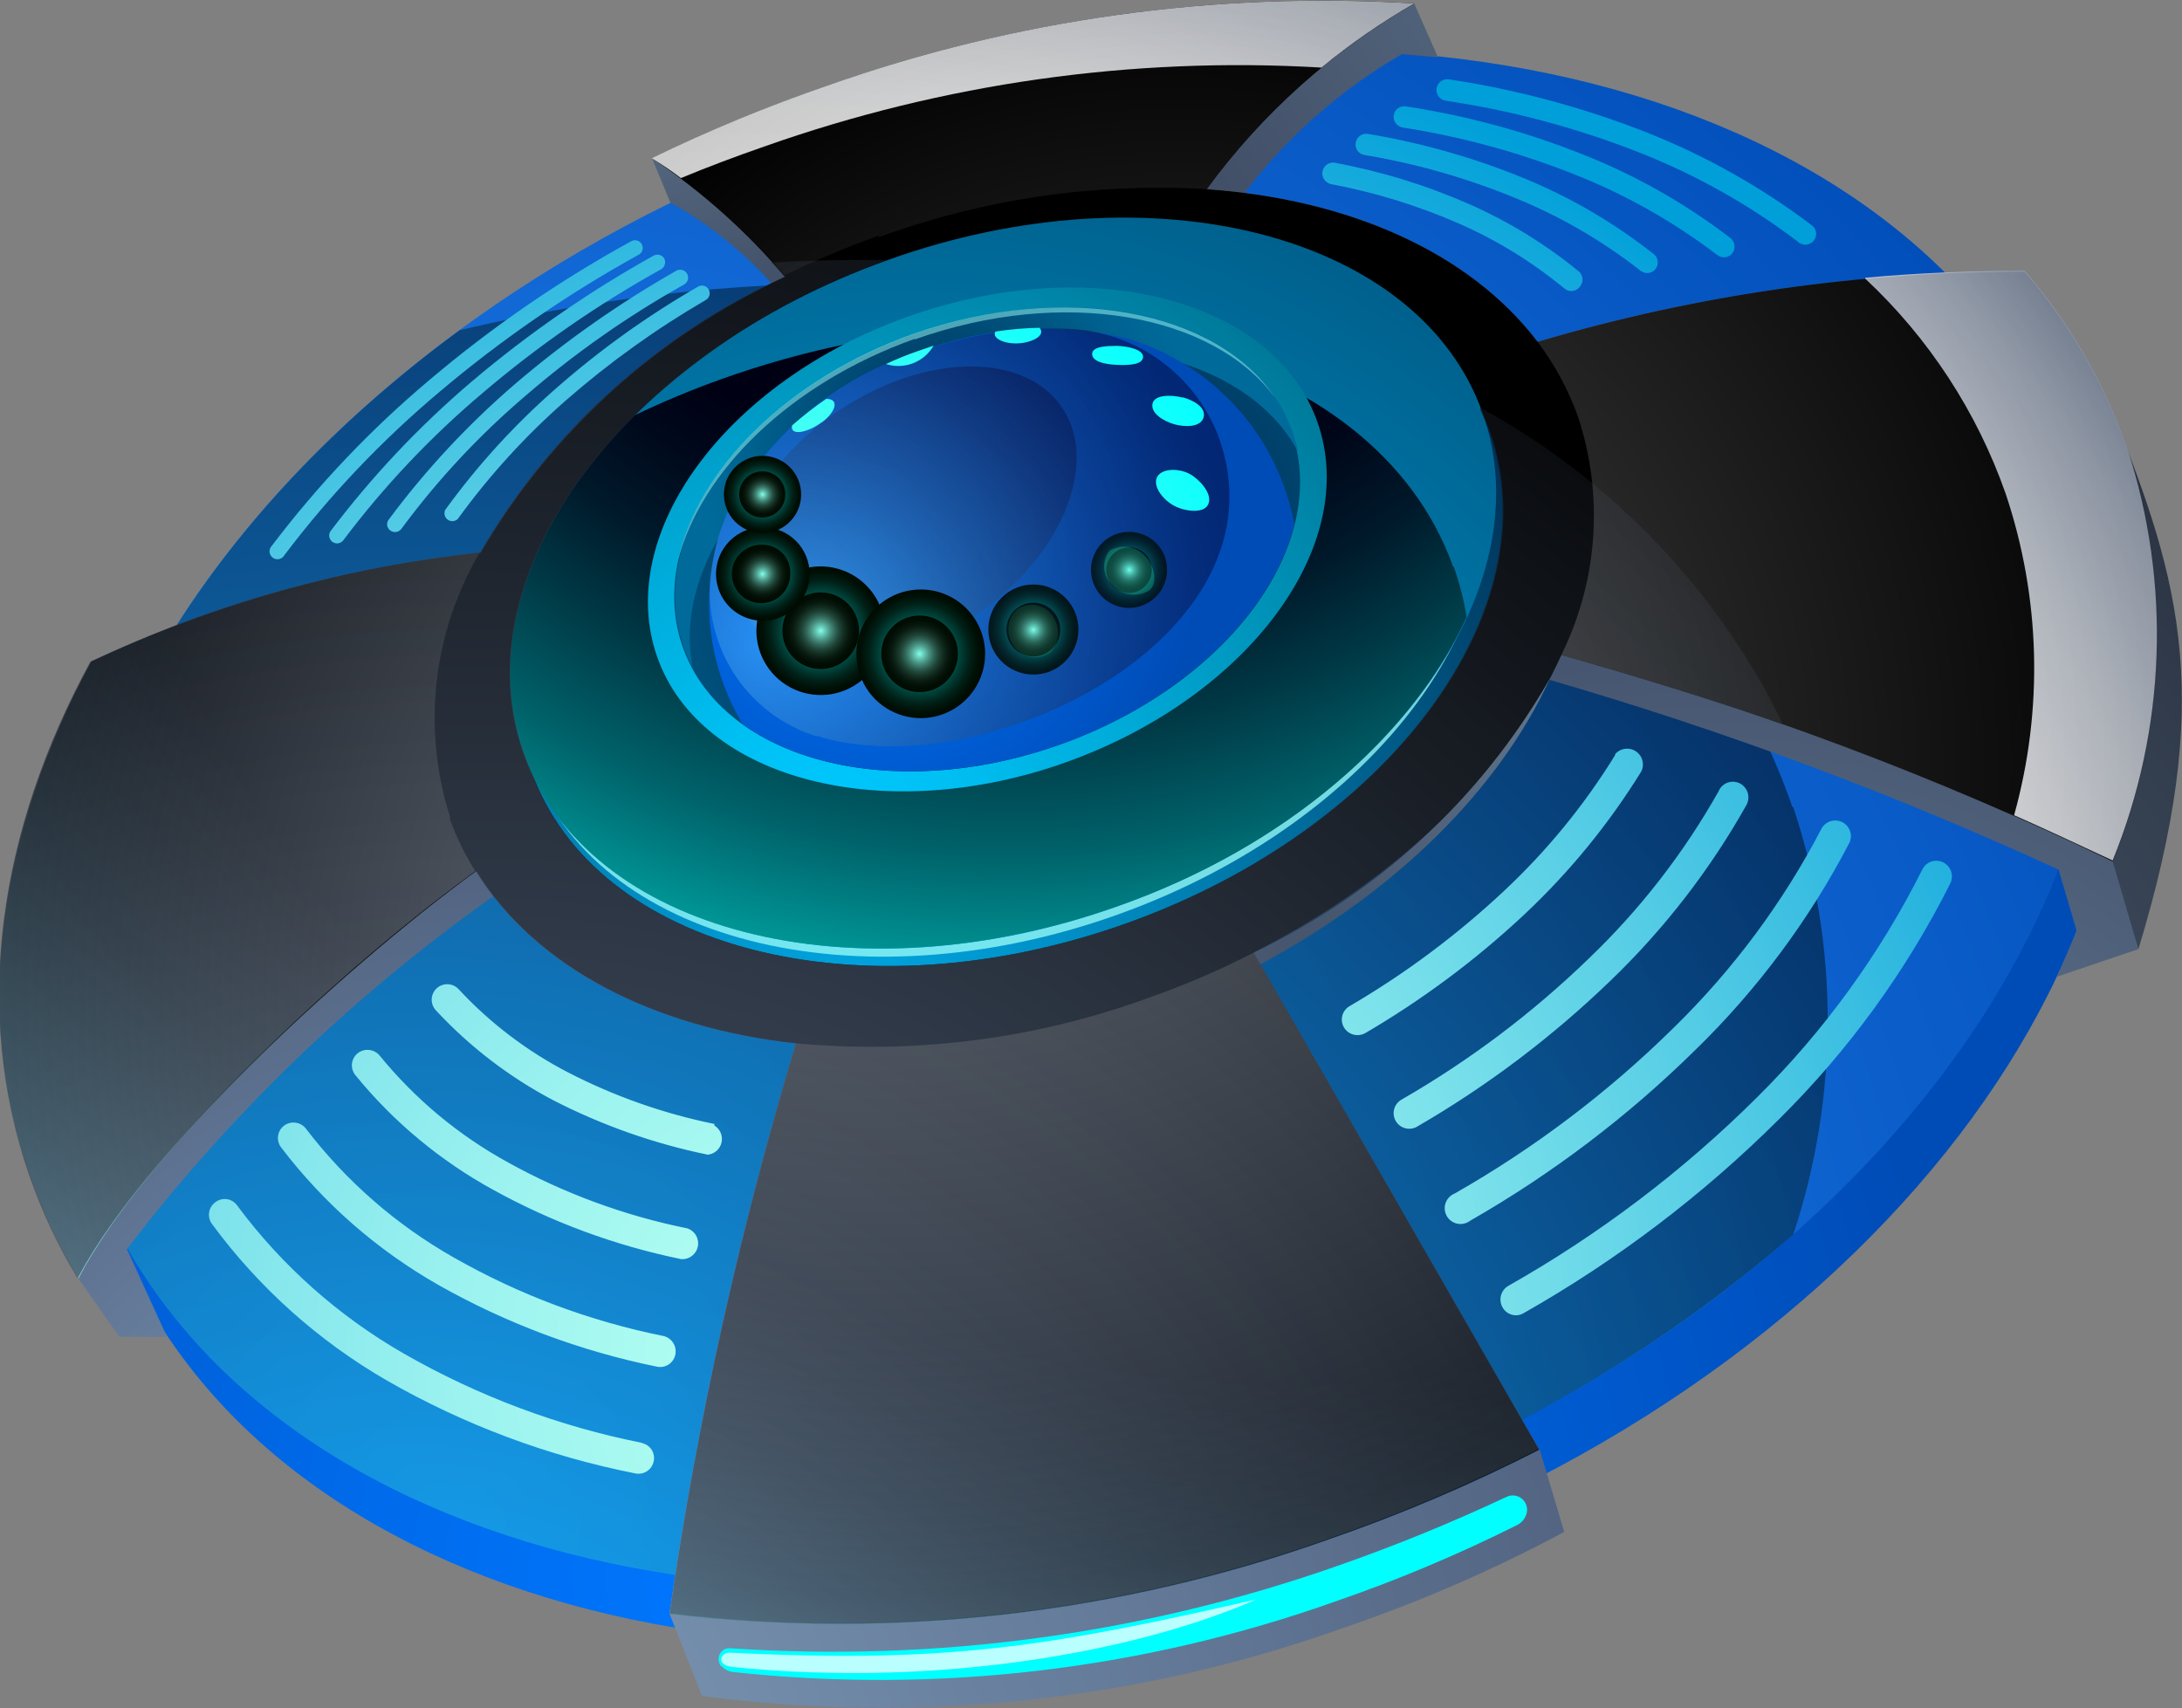
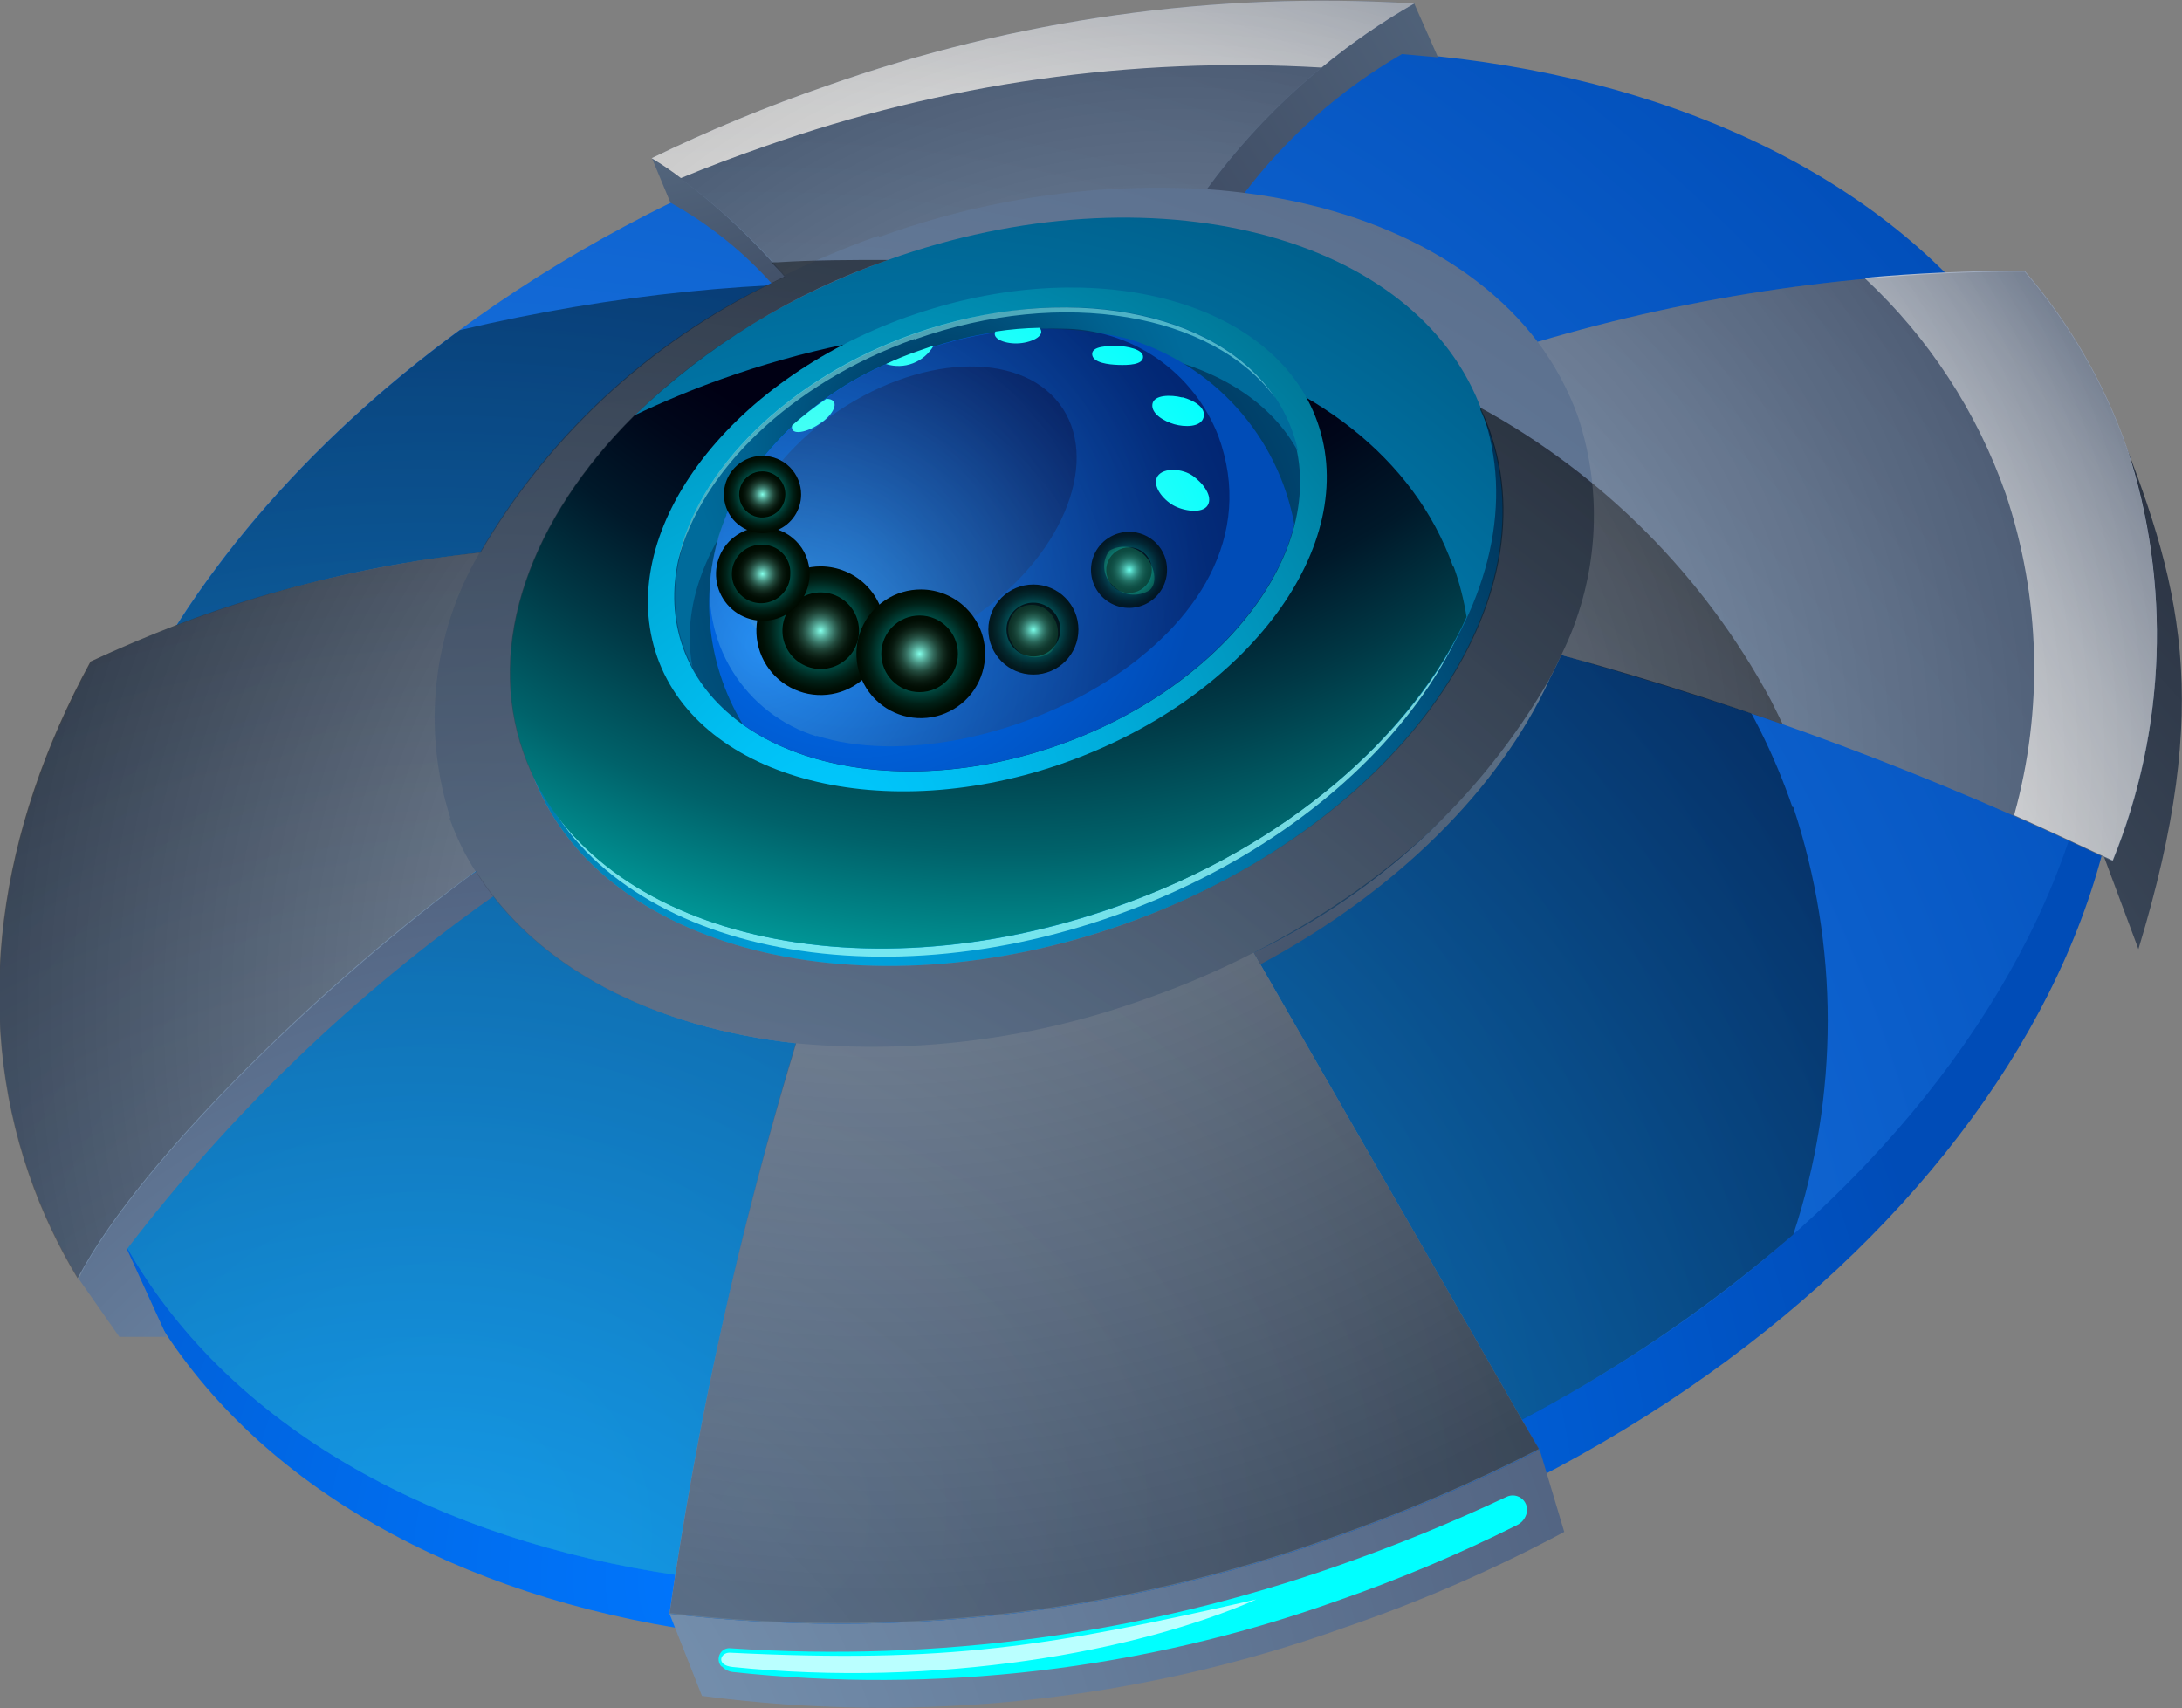
<svg xmlns="http://www.w3.org/2000/svg" width="456" height="357" viewBox="0 0 456 357" fill="none">
  <rect x="0" y="0" width="456" height="357" fill="#808080" stroke="none" />
  <g clip-path="url(#clip0_22_12415)">
    <path fill-rule="evenodd" clip-rule="evenodd" d="M446.892 198.361C462.663 146.479 455.939 121.913 441.513 86.225L439.741 179.172L446.892 198.361Z" fill="url(#paint0_radial_22_12415)" />
    <path fill-rule="evenodd" clip-rule="evenodd" d="M180.505 39.11C295.055 -0.55 410.217 31.716 437.662 111.097C465.108 190.478 394.507 286.969 279.957 326.568C165.407 366.166 50.184 333.962 22.739 254.581C-4.707 175.2 65.894 78.709 180.505 39.11Z" fill="url(#paint1_radial_22_12415)" />
    <path fill-rule="evenodd" clip-rule="evenodd" d="M176.226 27.377C290.776 -12.283 405.938 19.983 433.383 99.364C460.829 178.744 390.29 275.236 275.678 314.835C161.067 354.433 45.967 322.229 18.46 242.848C-9.047 163.467 61.615 66.976 176.226 27.377Z" fill="url(#paint2_radial_22_12415)" />
    <path style="mix-blend-mode:screen" opacity="0.5" fill-rule="evenodd" clip-rule="evenodd" d="M374.58 168.661C344.017 79.748 223.721 38.865 96.09 68.992C31.296 116.474 -1.712 184.305 18.46 242.848C45.967 322.29 161.128 354.495 275.678 314.835C312.093 302.52 345.751 283.215 374.764 258.003C384.364 228.996 384.364 197.669 374.764 168.661H374.58Z" fill="url(#paint3_radial_22_12415)" />
-     <path fill-rule="evenodd" clip-rule="evenodd" d="M441.513 180.028C411.622 155.034 347.318 138.351 326.291 136.885L323.173 141.896C359.796 152.484 395.574 165.803 430.205 181.739L433.995 194.572L429.899 204.105L446.892 198.361L441.513 180.028Z" fill="url(#paint4_radial_22_12415)" />
    <path fill-rule="evenodd" clip-rule="evenodd" d="M136.25 33.06L140.101 42.349C148.417 46.974 155.864 53.012 162.106 60.193L164.857 58.726C159.478 47.054 142.851 33.06 136.25 33.06Z" fill="url(#paint5_radial_22_12415)" />
    <path fill-rule="evenodd" clip-rule="evenodd" d="M16.382 267.169L24.939 279.391H34.903L26.529 261.059C48.169 232.731 73.995 207.86 103.12 187.3L101.164 181.189C63.571 203.738 27.812 237.959 16.382 267.536V267.169Z" fill="url(#paint6_radial_22_12415)" />
    <path fill-rule="evenodd" clip-rule="evenodd" d="M300.434 11.794L295.544 0.733C276.549 8.213 260.912 22.326 251.534 40.454H259.969C268.926 28.643 280.147 18.733 292.977 11.305L300.434 11.977V11.794Z" fill="url(#paint7_radial_22_12415)" />
    <path fill-rule="evenodd" clip-rule="evenodd" d="M252.145 39.538C282.035 41.615 307.158 52.798 321.339 71.437C354.376 61.652 388.658 56.712 423.114 56.77C432.554 67.709 439.834 80.337 444.569 93.986C453.761 122.125 452.678 152.611 441.513 180.028C404.494 162.183 365.928 147.742 326.291 136.885C315.532 160.84 292.61 183.511 261.986 199.094L321.645 302.979C307.525 310.195 292.922 316.423 277.94 321.618C233.751 337.389 186.516 342.742 139.917 337.262C145.759 296.917 154.606 257.065 166.385 218.038C136.617 214.799 111.983 202.21 99.513 182.044C69.867 203.738 29.768 241.626 16.382 267.169C12.243 260.338 8.842 253.086 6.235 245.537C-5.99 211.071 0.122 173.489 19.071 138.29C44.717 126.176 72.222 118.47 100.43 115.496C115.222 90.214 137.438 70.095 164.062 57.87C155.988 48.35 146.628 39.999 136.25 33.06C148.156 27.269 160.404 22.207 172.925 17.905C212.251 4.007 253.974 -1.833 295.605 0.733C278.574 10.478 263.786 23.7 252.206 39.538H252.145Z" fill="url(#paint8_radial_22_12415)" />
    <path fill-rule="evenodd" clip-rule="evenodd" d="M139.917 337.262L146.702 354.433C192.033 360.413 238.136 355.49 281.18 340.073C296.932 334.675 312.223 328.012 326.902 320.151L321.767 302.979C307.648 310.195 293.044 316.423 278.062 321.618C233.874 337.389 186.638 342.742 140.04 337.262H139.917Z" fill="url(#paint9_radial_22_12415)" />
-     <path style="mix-blend-mode:screen" fill-rule="evenodd" clip-rule="evenodd" d="M252.145 39.538C282.035 41.615 307.158 52.798 321.339 71.437C354.376 61.652 388.658 56.712 423.114 56.77C432.554 67.709 439.834 80.337 444.569 93.986C453.761 122.125 452.678 152.611 441.513 180.028C404.494 162.183 365.928 147.742 326.291 136.885C315.532 160.84 292.61 183.511 261.986 199.094L321.645 302.979C307.525 310.195 292.922 316.423 277.94 321.618C233.751 337.389 186.516 342.742 139.917 337.262C145.759 296.917 154.606 257.065 166.385 218.038C136.617 214.799 111.983 202.21 99.513 182.044C69.867 203.738 29.768 241.626 16.382 267.169C12.243 260.338 8.842 253.086 6.235 245.537C-5.99 211.071 0.122 173.489 19.071 138.29C44.717 126.176 72.222 118.47 100.43 115.496C115.222 90.214 137.438 70.095 164.062 57.87C155.988 48.35 146.628 39.999 136.25 33.06C148.156 27.269 160.404 22.207 172.925 17.905C212.251 4.007 253.974 -1.833 295.605 0.733C278.574 10.478 263.786 23.7 252.206 39.538H252.145Z" fill="url(#paint10_radial_22_12415)" />
    <path fill-rule="evenodd" clip-rule="evenodd" d="M150.859 348.261C151.435 348.893 152.213 349.304 153.059 349.422C195.692 354.069 238.823 349.013 279.224 334.634C292.152 330.176 304.771 324.868 316.999 318.746C317.456 318.528 317.864 318.221 318.2 317.843C318.536 317.465 318.793 317.024 318.955 316.546C319.158 315.988 319.19 315.383 319.047 314.807C318.905 314.231 318.595 313.711 318.156 313.311C317.717 312.912 317.17 312.652 316.583 312.564C315.996 312.476 315.396 312.565 314.86 312.818C303.458 318.18 291.788 322.953 279.896 327.118C239.117 341.492 195.833 347.397 152.693 344.473C152.235 344.414 151.771 344.5 151.365 344.719C150.959 344.938 150.632 345.28 150.431 345.695C150.222 346.105 150.139 346.567 150.194 347.024C150.248 347.481 150.437 347.912 150.737 348.261H150.859Z" fill="#00FFFF" />
    <path fill-rule="evenodd" clip-rule="evenodd" d="M187.107 57.993C242.12 38.316 297.989 52.554 311.315 89.892C324.64 127.229 290.532 173.367 235.213 193.044C179.894 212.721 124.33 198.483 111.066 161.206C97.802 123.93 131.788 77.731 187.107 57.993Z" fill="url(#paint11_radial_22_12415)" />
    <g style="mix-blend-mode:screen" opacity="0.75">
      <path fill-rule="evenodd" clip-rule="evenodd" d="M186.068 58.115C240.592 38.682 295.361 52.737 308.32 89.525C321.278 126.313 287.903 171.778 233.379 191.211C178.855 210.643 124.086 196.527 111.127 159.801C98.168 123.074 131.604 77.548 186.129 58.115H186.068Z" fill="#9CFFF8" />
    </g>
    <path fill-rule="evenodd" clip-rule="evenodd" d="M185.578 54.326C240.592 34.649 296.461 48.887 309.787 86.164C323.112 123.441 289.004 169.639 233.685 189.378C178.366 209.116 122.802 194.816 109.538 157.479C96.273 120.141 130.259 74.003 185.578 54.326Z" fill="url(#paint12_radial_22_12415)" />
    <path style="mix-blend-mode:screen" fill-rule="evenodd" clip-rule="evenodd" d="M303.674 118.43C287.292 72.537 218.892 54.937 150.859 79.198C144.618 81.425 138.497 83.974 132.521 86.836C110.944 108.286 101.225 134.562 109.416 157.478C122.68 194.816 178.305 209.055 233.562 189.377C268.649 177.156 295.177 153.69 306.486 128.94C305.921 125.36 305.021 121.841 303.796 118.43H303.674Z" fill="url(#paint13_radial_22_12415)" />
    <path fill-rule="evenodd" clip-rule="evenodd" d="M189.735 66.181C227.878 52.615 266.204 62.454 275.312 88.181C284.419 113.908 260.886 145.623 222.926 159.251C184.967 172.878 146.397 163.039 137.35 137.312C128.303 111.585 151.654 79.686 189.857 66.12L189.735 66.181Z" fill="url(#paint14_radial_22_12415)" />
    <path fill-rule="evenodd" clip-rule="evenodd" d="M191.019 69.848C226.166 57.626 261.436 66.365 269.871 90.075C278.307 113.785 256.668 143.057 221.582 155.584C186.495 168.111 151.165 159.006 142.729 135.357C134.294 111.708 155.932 82.314 191.019 69.848Z" fill="url(#paint15_radial_22_12415)" />
    <path fill-rule="evenodd" clip-rule="evenodd" d="M144.746 139.512C140.223 116.719 161.312 90.136 194.258 78.403C227.205 66.67 260.336 73.942 271.277 94.414C270.992 92.936 270.583 91.485 270.055 90.075C261.619 66.365 226.35 57.321 191.202 69.848C156.055 82.375 134.477 111.647 142.913 135.357C143.435 136.78 144.048 138.167 144.746 139.512Z" fill="url(#paint16_radial_22_12415)" />
    <g style="mix-blend-mode:screen" opacity="0.5">
      <path fill-rule="evenodd" clip-rule="evenodd" d="M191.141 70.948C222.254 59.887 253.551 65.57 266.509 83.17C254.284 64.837 222.56 58.726 191.019 69.726C164.49 79.136 145.663 98.203 141.69 117.208C146.397 98.569 165.101 80.114 191.141 70.826V70.948Z" fill="#9CFFF8" />
    </g>
    <path fill-rule="evenodd" clip-rule="evenodd" d="M151.837 107.613C148.947 114.677 147.752 122.319 148.346 129.927C148.94 137.536 151.308 144.899 155.26 151.429C170.603 162.367 196.153 164.628 221.582 155.584C247.01 146.54 265.959 128.024 270.483 109.569C268.811 100.512 264.666 92.093 258.506 85.245C252.346 78.396 244.411 73.385 235.58 70.764C221.126 67.288 205.959 68.246 192.058 73.514C183.393 76.209 175.357 80.616 168.427 86.473C161.497 92.331 155.814 99.519 151.715 107.613H151.837Z" fill="url(#paint17_radial_22_12415)" />
    <path fill-rule="evenodd" clip-rule="evenodd" d="M323.723 142.079C309.401 166.901 287.87 186.785 261.986 199.094L263.392 201.538C291.877 186.261 313.271 164.873 323.785 142.079H323.723Z" fill="url(#paint18_radial_22_12415)" />
    <path style="mix-blend-mode:screen" opacity="0.5" fill-rule="evenodd" clip-rule="evenodd" d="M170.603 153.751C205.261 164.812 270.055 133.096 254.59 91.053C252.024 84.479 247.539 78.83 241.717 74.841C235.895 70.852 229.007 68.707 221.949 68.687C211.81 68.398 201.708 70.036 192.18 73.514C183.515 76.209 175.479 80.616 168.549 86.473C161.619 92.331 155.936 99.519 151.837 107.613C151.186 109.11 150.615 110.64 150.126 112.197C149.557 114.205 149.107 116.246 148.781 118.307C147.5 125.872 149.006 133.643 153.018 140.183C157.031 146.722 163.278 151.586 170.603 153.873V153.751Z" fill="url(#paint19_radial_22_12415)" />
    <path style="mix-blend-mode:screen" opacity="0.5" fill-rule="evenodd" clip-rule="evenodd" d="M175.309 85.797C193.647 73.576 214.43 73.576 222.132 85.431C229.834 97.286 221.521 116.841 203.366 129.002C185.212 141.162 164.246 141.223 156.483 129.429C148.72 117.635 157.155 97.958 175.309 85.797Z" fill="url(#paint20_radial_22_12415)" />
    <path fill-rule="evenodd" clip-rule="evenodd" d="M233.501 72.292C231.668 72.292 228.122 72.292 228.245 74.064C228.367 75.837 231.729 76.203 233.746 76.264C235.763 76.325 238.819 76.264 238.88 74.614C238.942 72.964 235.457 72.353 233.501 72.292ZM246.949 83.047C244.81 82.498 241.142 82.436 240.836 84.453C240.531 86.469 243.282 88.058 245.421 88.669C247.56 89.281 250.983 89.342 251.534 87.203C252.084 85.064 249.272 83.597 247.194 83.047H246.949ZM241.937 99.486C240.653 101.502 243.037 104.375 245.176 105.597C247.316 106.819 251.289 107.43 252.389 105.597C253.49 103.763 251.534 101.075 249.333 99.486C247.132 97.897 243.22 97.653 241.937 99.486ZM231.851 115.069C231.047 116.119 230.658 117.43 230.76 118.749C230.861 120.068 231.446 121.303 232.401 122.218C233.367 123.313 234.694 124.026 236.14 124.228C237.586 124.43 239.057 124.107 240.286 123.318C241.998 121.791 241.264 118.185 239.308 116.169C238.367 115.178 237.121 114.532 235.769 114.333C234.418 114.133 233.038 114.392 231.851 115.069ZM212.657 127.29C211.652 128.154 210.984 129.345 210.771 130.653C210.559 131.962 210.816 133.303 211.496 134.44C211.86 135.146 212.375 135.763 213.003 136.249C213.631 136.735 214.359 137.077 215.133 137.252C215.908 137.426 216.712 137.429 217.488 137.26C218.264 137.091 218.994 136.755 219.626 136.274C220.523 135.229 221.041 133.913 221.097 132.538C221.152 131.163 220.742 129.809 219.931 128.696C219.15 127.549 217.947 126.758 216.584 126.495C215.221 126.231 213.81 126.517 212.657 127.29ZM193.158 130.896C191.725 130.927 190.359 131.51 189.346 132.523C188.332 133.537 187.749 134.902 187.718 136.335C187.489 137.658 187.764 139.018 188.488 140.149C189.212 141.28 190.333 142.099 191.63 142.446C194.075 142.446 196.337 140.062 196.642 136.946C196.948 133.829 195.481 130.835 193.158 130.835V130.896ZM168.28 129.979C167.057 132.424 166.935 136.09 169.197 137.373C171.458 138.657 174.698 135.296 175.309 132.913C176.226 129.246 175.309 127.229 173.476 126.802C171.642 126.374 169.625 127.413 168.28 130.04V129.979ZM163.512 115.496C162.106 114.091 159.111 115.496 157.4 117.269C155.688 119.041 153.854 122.952 155.627 124.602C157.399 126.252 160.517 123.807 162.045 121.913C163.573 120.018 164.857 116.902 163.329 115.496H163.512ZM157.4 101.625C155.688 103.213 153.976 106.269 154.954 107.369C155.932 108.469 159.172 106.636 160.7 105.23C162.228 103.825 164.368 100.769 163.268 99.486C162.167 98.203 159.111 99.975 157.155 101.625H157.4ZM171.703 88.303C174.698 86.103 175.493 83.353 172.681 83.353C170.186 85.059 167.797 86.916 165.529 88.914C165.04 91.236 168.891 90.38 171.642 88.303H171.703ZM185.151 76.081C187.001 76.676 189 76.618 190.813 75.917C192.626 75.216 194.145 73.915 195.114 72.231L191.936 73.331C189.625 74.121 187.359 75.039 185.151 76.081ZM208.012 69.298C207.217 70.826 210.212 71.987 213.085 71.742C215.958 71.498 218.587 70.031 217.242 68.503C214.151 68.561 211.067 68.826 208.012 69.298Z" fill="url(#paint21_radial_22_12415)" />
    <path style="mix-blend-mode:screen" opacity="0.65" fill-rule="evenodd" clip-rule="evenodd" d="M235.213 193.044C180.199 212.599 124.88 198.605 111.249 161.756C110.638 160.351 110.027 158.945 109.538 157.478C101.347 134.562 111.066 108.286 132.643 86.836C147.716 72.283 165.78 61.189 185.578 54.326C177.999 54.326 170.358 54.326 162.534 54.815H161.189C162.167 55.793 163.084 56.77 163.94 57.809L161.067 59.215C135.652 71.468 114.49 91.049 100.308 115.435C84.471 117.206 68.823 120.376 53.546 124.907C47.862 126.618 42.299 128.513 36.798 130.651C31.296 132.79 24.939 135.479 18.949 138.229C-0.245 173.428 -5.807 211.01 6.113 245.476C8.72 253.025 12.121 260.277 16.259 267.108C18.324 263.259 20.631 259.544 23.167 255.986L23.595 255.375C41.016 230.932 74.024 200.377 99.391 182.044C100.425 183.785 101.569 185.458 102.814 187.055C116.078 204.288 139.001 215.043 166.263 218.038C155.31 254.378 146.916 291.439 141.14 328.951C140.712 331.64 140.345 334.39 139.917 337.078C186.516 342.559 233.751 337.205 277.94 321.434C292.922 316.24 307.525 310.012 321.645 302.796L318.039 296.685L263.392 201.538L261.986 199.094C287.87 186.785 309.401 166.901 323.723 142.079C324.64 140.368 325.496 138.596 326.291 136.885C343.284 141.773 358.198 146.357 372.563 151.368C371.707 149.656 370.912 147.945 370.057 146.295C356.169 120.48 335.083 99.251 309.359 85.186V85.675C310.031 87.081 310.581 88.486 311.131 89.953C324.396 127.229 290.349 173.428 235.029 193.105L235.213 193.044Z" fill="url(#paint22_radial_22_12415)" />
    <path style="mix-blend-mode:multiply" fill-rule="evenodd" clip-rule="evenodd" d="M276.167 14.116C282.234 9.113 288.717 4.636 295.544 0.733C253.913 -1.833 212.19 4.007 172.864 17.905C160.343 22.207 148.095 27.269 136.189 33.06C138.296 34.34 140.336 35.727 142.301 37.215C148.047 34.832 153.915 32.632 159.906 30.555C197.139 17.405 236.623 11.816 276.045 14.116H276.167ZM389.801 58.237C403.064 70.621 413.131 86.032 419.141 103.152C426.443 124.878 427.061 148.293 420.914 170.373C427.515 173.306 434.3 176.483 441.513 179.844C452.678 152.428 453.761 121.942 444.569 93.803C439.834 80.154 432.554 67.526 423.114 56.587C411.439 56.587 400.375 57.076 389.801 58.054V58.237Z" fill="url(#paint23_radial_22_12415)" />
    <path fill-rule="evenodd" clip-rule="evenodd" d="M152.448 345.389C150.553 345.389 149.514 348.017 153.121 348.384C195.909 352.783 237.658 345.206 262.536 334.267C219.198 344.167 198.048 347.65 152.509 345.389H152.448Z" fill="#BAFFFF" />
    <path style="mix-blend-mode:screen" fill-rule="evenodd" clip-rule="evenodd" d="M184.967 131.813C184.967 134.472 184.179 137.071 182.701 139.282C181.223 141.493 179.123 143.216 176.666 144.233C174.209 145.251 171.505 145.517 168.896 144.998C166.287 144.48 163.891 143.199 162.011 141.319C160.13 139.439 158.849 137.043 158.33 134.435C157.811 131.828 158.078 129.124 159.095 126.668C160.113 124.211 161.837 122.112 164.048 120.634C166.26 119.157 168.86 118.369 171.52 118.369C175.081 118.385 178.492 119.806 181.011 122.324C183.529 124.842 184.951 128.252 184.967 131.813Z" fill="url(#paint24_radial_22_12415)" />
    <path style="mix-blend-mode:screen" fill-rule="evenodd" clip-rule="evenodd" d="M179.527 131.813C179.527 133.396 179.057 134.944 178.178 136.26C177.298 137.577 176.047 138.603 174.584 139.209C173.121 139.814 171.511 139.973 169.957 139.664C168.404 139.355 166.977 138.593 165.857 137.473C164.737 136.354 163.975 134.927 163.666 133.374C163.357 131.822 163.516 130.212 164.122 128.749C164.728 127.286 165.754 126.036 167.071 125.156C168.388 124.277 169.936 123.807 171.52 123.807C173.643 123.807 175.68 124.651 177.182 126.152C178.683 127.653 179.527 129.689 179.527 131.813Z" fill="url(#paint25_radial_22_12415)" />
    <path style="mix-blend-mode:screen" fill-rule="evenodd" clip-rule="evenodd" d="M205.872 136.64C205.872 139.302 205.082 141.904 203.602 144.116C202.121 146.328 200.017 148.051 197.557 149.067C195.096 150.082 192.389 150.345 189.779 149.821C187.168 149.298 184.772 148.011 182.894 146.125C181.016 144.239 179.74 141.837 179.228 139.225C178.716 136.614 178.991 133.908 180.018 131.453C181.045 128.998 182.779 126.902 184.998 125.432C187.218 123.962 189.824 123.184 192.486 123.196C196.042 123.212 199.447 124.636 201.955 127.155C204.464 129.675 205.872 133.085 205.872 136.64Z" fill="url(#paint26_radial_22_12415)" />
    <path style="mix-blend-mode:screen" d="M192.18 144.646C196.603 144.646 200.188 141.061 200.188 136.64C200.188 132.219 196.603 128.635 192.18 128.635C187.758 128.635 184.173 132.219 184.173 136.64C184.173 141.061 187.758 144.646 192.18 144.646Z" fill="url(#paint27_radial_22_12415)" />
    <path style="mix-blend-mode:screen" fill-rule="evenodd" clip-rule="evenodd" d="M169.197 119.957C169.197 121.894 168.622 123.787 167.544 125.396C166.467 127.005 164.936 128.258 163.145 128.996C161.354 129.735 159.385 129.925 157.486 129.542C155.587 129.16 153.845 128.223 152.479 126.849C151.114 125.476 150.187 123.728 149.817 121.827C149.447 119.926 149.649 117.959 150.399 116.173C151.148 114.388 152.411 112.865 154.028 111.798C155.644 110.731 157.541 110.168 159.478 110.18C162.061 110.196 164.533 111.233 166.354 113.065C168.175 114.897 169.197 117.375 169.197 119.957Z" fill="url(#paint28_radial_22_12415)" />
    <path style="mix-blend-mode:screen" fill-rule="evenodd" clip-rule="evenodd" d="M165.162 119.957C165.162 121.166 164.804 122.348 164.132 123.352C163.461 124.357 162.506 125.141 161.389 125.603C160.272 126.066 159.043 126.187 157.857 125.951C156.672 125.715 155.582 125.133 154.728 124.279C153.873 123.424 153.291 122.335 153.055 121.15C152.819 119.964 152.94 118.735 153.403 117.619C153.865 116.502 154.649 115.548 155.654 114.876C156.659 114.205 157.841 113.847 159.05 113.847C159.864 113.802 160.679 113.93 161.44 114.222C162.202 114.513 162.894 114.962 163.47 115.538C164.047 116.115 164.496 116.806 164.787 117.568C165.079 118.329 165.207 119.143 165.162 119.957Z" fill="url(#paint29_radial_22_12415)" />
    <g opacity="0.85">
      <path style="mix-blend-mode:screen" d="M215.958 140.979C221.157 140.979 225.372 136.766 225.372 131.568C225.372 126.371 221.157 122.157 215.958 122.157C210.759 122.157 206.545 126.371 206.545 131.568C206.545 136.766 210.759 140.979 215.958 140.979Z" fill="url(#paint30_radial_22_12415)" />
      <path style="mix-blend-mode:screen" fill-rule="evenodd" clip-rule="evenodd" d="M221.582 131.629C221.57 132.739 221.23 133.819 220.604 134.736C219.979 135.652 219.097 136.364 218.068 136.78C217.04 137.196 215.911 137.298 214.824 137.075C213.737 136.851 212.741 136.311 211.961 135.522C211.18 134.733 210.651 133.732 210.439 132.643C210.227 131.554 210.341 130.427 210.769 129.403C211.196 128.379 211.917 127.505 212.84 126.89C213.764 126.275 214.849 125.946 215.958 125.946C216.702 125.946 217.438 126.094 218.124 126.38C218.811 126.666 219.433 127.086 219.956 127.614C220.479 128.143 220.892 128.77 221.171 129.459C221.45 130.148 221.59 130.886 221.582 131.629Z" fill="url(#paint31_radial_22_12415)" />
    </g>
    <g opacity="0.75">
      <path style="mix-blend-mode:screen" fill-rule="evenodd" clip-rule="evenodd" d="M243.893 119.102C243.893 120.676 243.425 122.214 242.549 123.522C241.673 124.829 240.429 125.848 238.973 126.447C237.517 127.046 235.917 127.2 234.374 126.889C232.83 126.577 231.415 125.814 230.306 124.697C229.197 123.58 228.445 122.159 228.145 120.614C227.846 119.069 228.012 117.47 228.623 116.019C229.233 114.569 230.261 113.332 231.576 112.467C232.891 111.601 234.433 111.146 236.007 111.158C237.048 111.158 238.079 111.364 239.039 111.764C240 112.163 240.872 112.75 241.605 113.488C242.338 114.227 242.918 115.103 243.31 116.066C243.703 117.03 243.901 118.062 243.893 119.102Z" fill="url(#paint32_radial_22_12415)" />
      <path style="mix-blend-mode:screen" fill-rule="evenodd" clip-rule="evenodd" d="M240.714 119.102C240.726 120.05 240.455 120.98 239.936 121.773C239.417 122.566 238.673 123.186 237.799 123.555C236.926 123.923 235.962 124.022 235.031 123.84C234.101 123.659 233.246 123.203 232.575 122.533C231.905 121.863 231.45 121.008 231.268 120.078C231.086 119.147 231.185 118.184 231.554 117.311C231.922 116.437 232.543 115.693 233.336 115.174C234.129 114.655 235.059 114.384 236.007 114.397C237.256 114.397 238.453 114.892 239.336 115.775C240.218 116.657 240.714 117.854 240.714 119.102Z" fill="url(#paint33_radial_22_12415)" />
    </g>
    <path style="mix-blend-mode:screen" fill-rule="evenodd" clip-rule="evenodd" d="M167.424 103.336C167.424 104.931 166.951 106.491 166.064 107.817C165.178 109.144 163.918 110.178 162.443 110.788C160.969 111.399 159.347 111.558 157.781 111.247C156.216 110.936 154.779 110.168 153.65 109.04C152.522 107.911 151.753 106.474 151.442 104.909C151.131 103.345 151.29 101.723 151.901 100.249C152.512 98.775 153.546 97.515 154.873 96.629C156.2 95.743 157.76 95.269 159.355 95.269C161.495 95.269 163.548 96.119 165.061 97.632C166.574 99.145 167.424 101.196 167.424 103.336Z" fill="url(#paint34_radial_22_12415)" />
    <path style="mix-blend-mode:screen" fill-rule="evenodd" clip-rule="evenodd" d="M164.123 103.336C164.123 104.293 163.838 105.229 163.305 106.024C162.772 106.819 162.014 107.438 161.128 107.801C160.242 108.165 159.268 108.257 158.33 108.066C157.391 107.874 156.531 107.408 155.858 106.727C155.185 106.046 154.73 105.18 154.551 104.24C154.371 103.299 154.476 102.327 154.851 101.446C155.226 100.565 155.854 99.815 156.656 99.292C157.458 98.769 158.398 98.496 159.356 98.508C159.987 98.508 160.612 98.633 161.194 98.877C161.777 99.12 162.305 99.477 162.749 99.926C163.192 100.375 163.542 100.908 163.778 101.493C164.014 102.078 164.131 102.705 164.123 103.336Z" fill="url(#paint35_radial_22_12415)" />
    <path style="mix-blend-mode:screen" opacity="0.2" fill-rule="evenodd" clip-rule="evenodd" d="M326.291 136.885C365.928 147.742 404.494 162.183 441.513 180.028C452.678 152.611 453.761 122.125 444.569 93.986C439.834 80.337 432.554 67.709 423.114 56.77C388.658 56.712 354.376 61.652 321.34 71.437C324.919 76.2 327.763 81.473 329.775 87.081C335.201 103.495 333.95 121.385 326.291 136.885Z" fill="url(#paint36_radial_22_12415)" />
    <path style="mix-blend-mode:screen" opacity="0.25" fill-rule="evenodd" clip-rule="evenodd" d="M166.385 218.038C154.606 257.065 145.759 296.917 139.917 337.262C186.516 342.742 233.751 337.389 277.94 321.618C292.922 316.423 307.525 310.195 321.645 302.98L261.986 199.094C254.974 202.701 247.724 205.825 240.286 208.444C216.675 217.105 191.426 220.383 166.385 218.038Z" fill="url(#paint37_radial_22_12415)" />
    <path style="mix-blend-mode:screen" opacity="0.25" fill-rule="evenodd" clip-rule="evenodd" d="M94.134 170.984C91.173 161.828 90.186 152.149 91.24 142.585C92.293 133.02 95.363 123.788 100.247 115.496C72.039 118.47 44.534 126.176 18.888 138.29C-0.306 173.489 -5.868 211.071 6.051 245.537C8.659 253.086 12.06 260.338 16.198 267.169C29.585 241.626 69.684 203.738 99.33 182.044C97.125 178.572 95.321 174.862 93.951 170.984H94.134Z" fill="url(#paint38_radial_22_12415)" />
    <path style="mix-blend-mode:screen" opacity="0.2" fill-rule="evenodd" clip-rule="evenodd" d="M183.684 49.56C205.575 41.562 228.879 38.151 252.145 39.538C263.725 23.7 278.513 10.478 295.544 0.733C253.913 -1.833 212.19 4.007 172.864 17.905C160.343 22.207 148.095 27.269 136.189 33.06C146.533 39.899 155.891 48.124 164.001 57.504C170.381 54.387 176.932 51.633 183.623 49.254L183.684 49.56Z" fill="url(#paint39_radial_22_12415)" />
-     <path d="M277.879 38.377C277.36 38.202 276.921 37.844 276.646 37.371C276.37 36.897 276.276 36.34 276.381 35.802C276.485 35.264 276.781 34.783 277.214 34.447C277.647 34.111 278.188 33.944 278.735 33.977C288.474 35.76 297.971 38.672 307.036 42.654C315.324 46.314 323.077 51.084 330.081 56.832C330.484 57.262 330.709 57.83 330.709 58.42C330.709 59.011 330.484 59.579 330.081 60.009C329.897 60.236 329.67 60.423 329.414 60.561C329.157 60.699 328.876 60.785 328.586 60.813C328.296 60.842 328.003 60.812 327.724 60.727C327.446 60.641 327.187 60.501 326.963 60.315C320.29 54.799 312.884 50.233 304.958 46.748C296.203 42.915 287.034 40.105 277.634 38.377H277.879ZM301.962 21.022C301.403 20.897 300.912 20.566 300.588 20.093C300.264 19.621 300.131 19.044 300.216 18.477C300.302 17.911 300.599 17.398 301.048 17.043C301.497 16.687 302.064 16.515 302.635 16.561C316.845 18.692 330.768 22.423 344.139 27.682C356.382 32.531 367.917 39.006 378.431 46.932C378.708 47.095 378.946 47.315 379.131 47.578C379.316 47.84 379.442 48.139 379.503 48.455C379.563 48.77 379.555 49.094 379.48 49.406C379.405 49.718 379.265 50.011 379.068 50.265C378.871 50.518 378.622 50.727 378.339 50.877C378.055 51.027 377.742 51.115 377.422 51.135C377.102 51.155 376.78 51.107 376.48 50.993C376.18 50.88 375.907 50.703 375.68 50.476C365.527 42.766 354.358 36.494 342.489 31.838C329.436 26.701 315.839 23.072 301.962 21.022ZM293.16 26.644C292.569 26.553 292.038 26.232 291.683 25.751C291.328 25.27 291.178 24.668 291.265 24.077C291.31 23.786 291.412 23.508 291.566 23.257C291.72 23.006 291.922 22.789 292.162 22.618C292.401 22.447 292.672 22.326 292.959 22.262C293.246 22.198 293.543 22.191 293.833 22.244C306.591 24.178 319.083 27.582 331.059 32.388C341.998 36.737 352.283 42.577 361.622 49.743C362.088 50.116 362.392 50.654 362.472 51.246C362.552 51.838 362.4 52.438 362.049 52.921C361.865 53.153 361.636 53.347 361.376 53.492C361.117 53.636 360.831 53.728 360.536 53.762C360.241 53.796 359.942 53.772 359.656 53.691C359.37 53.609 359.104 53.472 358.871 53.287C349.816 46.388 339.863 40.754 329.286 36.543C317.635 31.891 305.496 28.57 293.099 26.644H293.16ZM285.153 32.388C284.862 32.344 284.583 32.242 284.333 32.087C284.082 31.934 283.865 31.731 283.694 31.492C283.523 31.253 283.402 30.981 283.337 30.694C283.273 30.407 283.267 30.111 283.319 29.821C283.363 29.531 283.465 29.252 283.619 29.001C283.773 28.751 283.976 28.534 284.215 28.363C284.455 28.192 284.726 28.07 285.013 28.006C285.3 27.942 285.597 27.936 285.886 27.988C297.145 29.859 308.156 32.996 318.711 37.338C328.361 41.328 337.411 46.633 345.606 53.104C346.068 53.469 346.367 54.002 346.436 54.586C346.504 55.171 346.338 55.759 345.973 56.221C345.793 56.449 345.569 56.64 345.314 56.782C345.06 56.925 344.78 57.015 344.49 57.049C343.906 57.118 343.318 56.952 342.856 56.587C334.955 50.384 326.233 45.305 316.938 41.493C306.724 37.261 296.06 34.206 285.153 32.388ZM95.662 108.469C95.383 108.731 95.021 108.888 94.639 108.913C94.257 108.938 93.878 108.829 93.567 108.605C93.256 108.381 93.033 108.056 92.936 107.685C92.838 107.315 92.873 106.922 93.034 106.574C99.745 97.307 107.475 88.821 116.078 81.275C125.286 73.172 135.278 66.008 145.908 59.887C146.281 59.676 146.722 59.622 147.135 59.737C147.547 59.852 147.898 60.125 148.108 60.498C148.319 60.871 148.373 61.312 148.258 61.725C148.144 62.137 147.87 62.487 147.497 62.698C137.112 68.738 127.328 75.757 118.279 83.659C109.834 91.055 102.247 99.378 95.662 108.469ZM83.865 110.547C83.733 110.72 83.568 110.865 83.38 110.974C83.191 111.084 82.983 111.154 82.767 111.183C82.551 111.211 82.332 111.197 82.121 111.14C81.911 111.083 81.714 110.985 81.542 110.852C81.371 110.726 81.227 110.566 81.118 110.383C81.01 110.2 80.939 109.997 80.911 109.786C80.882 109.575 80.896 109.361 80.952 109.156C81.008 108.95 81.105 108.758 81.237 108.591C88.945 98.216 97.781 88.727 107.582 80.297C118.05 71.34 129.348 63.4 141.323 56.587C141.512 56.479 141.72 56.409 141.936 56.381C142.152 56.353 142.371 56.368 142.581 56.424C142.791 56.481 142.988 56.579 143.16 56.712C143.332 56.844 143.477 57.01 143.585 57.198C143.693 57.387 143.764 57.595 143.791 57.81C143.819 58.026 143.805 58.245 143.748 58.455C143.691 58.665 143.593 58.862 143.461 59.034C143.328 59.206 143.162 59.351 142.974 59.459C131.126 66.093 119.985 73.914 109.721 82.803C100.072 91.034 91.396 100.343 83.865 110.547ZM71.64 113.052C71.362 113.344 70.986 113.523 70.585 113.558C70.183 113.592 69.783 113.478 69.46 113.237C69.136 112.997 68.912 112.646 68.83 112.252C68.747 111.858 68.812 111.447 69.011 111.097C77.721 99.542 87.684 88.987 98.719 79.625C110.471 69.679 123.163 60.899 136.617 53.41C136.991 53.208 137.43 53.159 137.84 53.273C138.25 53.387 138.6 53.655 138.817 54.02C139.017 54.412 139.058 54.865 138.933 55.285C138.808 55.706 138.526 56.063 138.145 56.282C124.89 63.642 112.4 72.301 100.858 82.131C89.988 91.309 80.187 101.681 71.64 113.052ZM59.414 116.046C59.299 116.249 59.141 116.425 58.953 116.563C58.764 116.7 58.548 116.796 58.319 116.844C58.09 116.892 57.854 116.891 57.626 116.841C57.398 116.791 57.183 116.692 56.995 116.553C56.808 116.414 56.652 116.236 56.538 116.032C56.425 115.828 56.356 115.602 56.336 115.369C56.316 115.136 56.346 114.902 56.424 114.682C56.501 114.461 56.625 114.26 56.786 114.091C66.476 101.302 77.568 89.639 89.855 79.32C102.872 68.304 116.961 58.621 131.91 50.415C132.283 50.204 132.724 50.15 133.137 50.265C133.549 50.38 133.9 50.653 134.11 51.026C134.321 51.399 134.375 51.84 134.261 52.253C134.146 52.665 133.872 53.015 133.499 53.226C118.735 61.366 104.812 70.946 91.933 81.825C79.845 91.977 68.936 103.456 59.414 116.046ZM401.72 181.739C401.903 181.352 402.161 181.006 402.479 180.72C402.797 180.433 403.168 180.213 403.572 180.071C403.975 179.929 404.403 179.868 404.83 179.892C405.257 179.916 405.675 180.025 406.06 180.211C406.845 180.593 407.447 181.271 407.733 182.095C408.02 182.92 407.967 183.825 407.588 184.611C398.407 202.886 386.309 219.542 371.768 233.926C355.866 249.748 337.919 263.374 318.405 274.441C318.038 274.657 317.631 274.797 317.208 274.852C316.786 274.907 316.356 274.877 315.946 274.763C315.535 274.649 315.152 274.453 314.818 274.188C314.485 273.923 314.208 273.594 314.004 273.219C313.577 272.471 313.46 271.586 313.677 270.752C313.894 269.919 314.428 269.203 315.166 268.758C334.189 258.003 351.685 244.746 367.184 229.343C381.206 215.456 392.871 199.377 401.72 181.739ZM134.049 301.574C134.47 301.647 134.872 301.804 135.231 302.036C135.59 302.267 135.899 302.569 136.139 302.923C136.378 303.277 136.544 303.675 136.626 304.094C136.708 304.513 136.705 304.945 136.617 305.363C136.536 305.786 136.373 306.189 136.135 306.548C135.896 306.908 135.589 307.216 135.231 307.455C134.872 307.694 134.469 307.859 134.046 307.94C133.623 308.022 133.187 308.018 132.766 307.929C114.549 304.333 97.04 297.79 80.931 288.558C66.567 280.273 54.078 269.099 44.255 255.742C44.009 255.393 43.835 254.999 43.742 254.583C43.649 254.167 43.639 253.736 43.713 253.316C43.786 252.896 43.943 252.494 44.172 252.135C44.401 251.775 44.7 251.464 45.05 251.22C45.392 250.963 45.782 250.778 46.198 250.675C46.613 250.573 47.045 250.556 47.468 250.624C47.89 250.692 48.294 250.846 48.656 251.074C49.018 251.302 49.33 251.601 49.573 251.953C58.951 264.572 70.833 275.12 84.476 282.936C99.965 291.8 116.789 298.095 134.294 301.574H134.049ZM380.632 173.245C380.828 172.863 381.098 172.525 381.426 172.248C381.753 171.971 382.132 171.761 382.541 171.631C382.95 171.5 383.38 171.451 383.808 171.487C384.235 171.523 384.651 171.642 385.033 171.839C385.414 172.036 385.753 172.306 386.03 172.633C386.307 172.961 386.517 173.339 386.647 173.748C386.778 174.157 386.826 174.587 386.791 175.014C386.755 175.442 386.635 175.858 386.439 176.239C378.09 192.259 367.236 206.844 354.286 219.443C340.2 233.316 324.38 245.311 307.219 255.131C306.845 255.416 306.414 255.618 305.956 255.723C305.497 255.828 305.021 255.834 304.56 255.74C304.099 255.646 303.663 255.455 303.282 255.179C302.901 254.903 302.583 254.549 302.35 254.14C302.118 253.732 301.975 253.278 301.932 252.81C301.888 252.341 301.946 251.869 302.1 251.425C302.254 250.98 302.502 250.574 302.826 250.233C303.15 249.892 303.543 249.624 303.98 249.448C320.657 239.95 336.027 228.323 349.702 214.86C362.146 202.709 372.586 188.663 380.632 173.245ZM138.634 279.208C139.47 279.398 140.199 279.907 140.667 280.625C141.135 281.344 141.304 282.216 141.14 283.058C141.06 283.481 140.896 283.884 140.658 284.244C140.42 284.603 140.113 284.911 139.754 285.15C139.395 285.389 138.993 285.554 138.569 285.636C138.146 285.717 137.711 285.713 137.289 285.624C121.245 282.352 105.816 276.578 91.567 268.514C78.805 261.244 67.641 251.475 58.742 239.793C58.48 239.449 58.29 239.057 58.182 238.639C58.074 238.222 58.051 237.786 58.114 237.359C58.176 236.933 58.324 236.522 58.547 236.153C58.77 235.784 59.065 235.463 59.414 235.209C60.109 234.716 60.968 234.51 61.811 234.635C62.654 234.761 63.416 235.207 63.938 235.882C72.329 246.853 82.849 256.019 94.868 262.831C108.49 270.587 123.265 276.116 138.634 279.208ZM359.299 165.056C359.503 164.683 359.779 164.353 360.111 164.087C360.443 163.82 360.824 163.621 361.233 163.502C361.642 163.383 362.07 163.346 362.493 163.392C362.917 163.438 363.327 163.568 363.7 163.773C364.458 164.197 365.018 164.904 365.259 165.739C365.499 166.575 365.4 167.471 364.983 168.234C357.373 181.776 347.817 194.129 336.621 204.899C324.422 216.686 310.833 226.947 296.155 235.454C295.41 235.891 294.521 236.015 293.684 235.797C292.847 235.579 292.131 235.038 291.693 234.293C291.256 233.547 291.132 232.658 291.35 231.822C291.568 230.985 292.109 230.269 292.855 229.832C307.085 221.649 320.246 211.735 332.037 200.316C342.815 189.995 352.002 178.133 359.299 165.117V165.056ZM143.646 256.72C144.414 256.976 145.061 257.505 145.464 258.207C145.867 258.909 145.998 259.735 145.832 260.527C145.666 261.319 145.215 262.022 144.564 262.503C143.913 262.985 143.108 263.21 142.301 263.136C128.566 260.31 115.336 255.427 103.058 248.653C92.007 242.597 82.231 234.463 74.268 224.699C73.997 224.367 73.794 223.984 73.671 223.573C73.549 223.162 73.509 222.731 73.555 222.305C73.6 221.878 73.73 221.465 73.936 221.09C74.143 220.714 74.422 220.383 74.757 220.115C75.434 219.583 76.292 219.336 77.149 219.427C78.005 219.518 78.792 219.941 79.342 220.604C86.778 229.726 95.911 237.321 106.237 242.97C117.931 249.437 130.547 254.074 143.646 256.72ZM337.354 157.845C337.839 157.168 338.562 156.699 339.378 156.532C340.195 156.365 341.044 156.513 341.755 156.946C342.467 157.379 342.988 158.065 343.215 158.867C343.442 159.668 343.357 160.526 342.978 161.267C336.178 172.259 327.957 182.307 318.528 191.15C308.42 200.609 297.287 208.91 285.336 215.899C284.588 216.326 283.702 216.443 282.869 216.226C282.035 216.009 281.319 215.475 280.874 214.738C280.654 214.369 280.51 213.961 280.45 213.536C280.39 213.112 280.414 212.68 280.522 212.265C280.63 211.85 280.82 211.46 281.079 211.119C281.339 210.778 281.664 210.491 282.035 210.277C293.659 203.481 304.484 195.405 314.31 186.2C323.341 177.756 331.194 168.137 337.66 157.601L337.354 157.845ZM149.27 235.209C149.863 235.565 150.329 236.098 150.603 236.733C150.877 237.368 150.944 238.073 150.796 238.748C150.647 239.424 150.29 240.035 149.775 240.497C149.26 240.958 148.613 241.246 147.925 241.32C136.655 239.006 125.755 235.162 115.528 229.893C106.378 225.063 98.111 218.72 91.078 211.132C90.789 210.819 90.564 210.453 90.417 210.053C90.27 209.653 90.203 209.228 90.22 208.803C90.237 208.377 90.338 207.959 90.516 207.572C90.695 207.186 90.948 206.838 91.261 206.549C91.574 206.26 91.941 206.036 92.341 205.889C92.741 205.742 93.166 205.675 93.591 205.692C94.017 205.709 94.435 205.809 94.822 205.988C95.209 206.166 95.557 206.419 95.846 206.732C102.421 213.82 110.177 219.713 118.768 224.149C128.413 229.12 138.697 232.739 149.331 234.904L149.27 235.209Z" fill="url(#paint40_radial_22_12415)" />
  </g>
  <defs>
    <radialGradient id="paint0_radial_22_12415" cx="0" cy="0" r="1" gradientUnits="userSpaceOnUse" gradientTransform="translate(261.498 315.874) scale(294.686 294.608)">
      <stop stop-color="#657D94" />
      <stop offset="1" stop-color="#293140" />
    </radialGradient>
    <radialGradient id="paint1_radial_22_12415" cx="0" cy="0" r="1" gradientUnits="userSpaceOnUse" gradientTransform="translate(157.216 328.768) scale(321.278 321.19)">
      <stop stop-color="#0077FF" />
      <stop offset="0.25" stop-color="#006BEB" />
      <stop offset="0.77" stop-color="#004DB9" />
      <stop offset="0.79" stop-color="#004CB7" />
    </radialGradient>
    <radialGradient id="paint2_radial_22_12415" cx="0" cy="0" r="1" gradientUnits="userSpaceOnUse" gradientTransform="translate(94.562 320.396) scale(426.598 426.481)">
      <stop stop-color="#2B8FFF" />
      <stop offset="0.32" stop-color="#1F7DEB" />
      <stop offset="0.97" stop-color="#014EB9" />
      <stop offset="1" stop-color="#004CB7" />
    </radialGradient>
    <radialGradient id="paint3_radial_22_12415" cx="0" cy="0" r="1" gradientUnits="userSpaceOnUse" gradientTransform="translate(87.166 397.515) scale(383.81 383.705)">
      <stop stop-color="#00CCFF" />
      <stop offset="1" />
    </radialGradient>
    <radialGradient id="paint4_radial_22_12415" cx="0" cy="0" r="1" gradientUnits="userSpaceOnUse" gradientTransform="translate(357.526 314.713) scale(177.877 177.828)">
      <stop stop-color="#748FA8" />
      <stop offset="1" stop-color="#475670" />
    </radialGradient>
    <radialGradient id="paint5_radial_22_12415" cx="0" cy="0" r="1" gradientUnits="userSpaceOnUse" gradientTransform="translate(131.482 -8.738) scale(78.975 78.953)">
      <stop stop-color="#688096" />
      <stop offset="1" stop-color="#404E66" />
    </radialGradient>
    <radialGradient id="paint6_radial_22_12415" cx="0" cy="0" r="1" gradientUnits="userSpaceOnUse" gradientTransform="translate(115.345 365.922) scale(184.356 184.305)">
      <stop stop-color="#89A9C7" />
      <stop offset="1" stop-color="#526482" />
    </radialGradient>
    <radialGradient id="paint7_radial_22_12415" cx="0" cy="0" r="1" gradientUnits="userSpaceOnUse" gradientTransform="translate(378.492 -43.021) scale(152.265 152.223)">
      <stop stop-color="#688096" />
      <stop offset="1" stop-color="#404E66" />
    </radialGradient>
    <radialGradient id="paint8_radial_22_12415" cx="0" cy="0" r="1" gradientUnits="userSpaceOnUse" gradientTransform="translate(158.011 316.424) scale(364.128 364.028)">
      <stop stop-color="#89A9C7" />
      <stop offset="1" stop-color="#526482" />
    </radialGradient>
    <radialGradient id="paint9_radial_22_12415" cx="0" cy="0" r="1" gradientUnits="userSpaceOnUse" gradientTransform="translate(36.309 408.576) scale(308.136 308.052)">
      <stop stop-color="#89A9C7" />
      <stop offset="1" stop-color="#526482" />
    </radialGradient>
    <radialGradient id="paint10_radial_22_12415" cx="0" cy="0" r="1" gradientUnits="userSpaceOnUse" gradientTransform="translate(270.299 33.61) scale(355.081 354.983)">
      <stop offset="0.04" />
      <stop offset="0.72" />
      <stop offset="0.74" stop-color="#050708" />
      <stop offset="0.78" stop-color="#121C1E" />
      <stop offset="0.83" stop-color="#273D41" />
      <stop offset="0.88" stop-color="#446B72" />
      <stop offset="0.94" stop-color="#6AA7B1" />
      <stop offset="1" stop-color="#99F0FF" />
    </radialGradient>
    <radialGradient id="paint11_radial_22_12415" cx="0" cy="0" r="1" gradientUnits="userSpaceOnUse" gradientTransform="translate(178.977 205.205) scale(179.466 179.417)">
      <stop stop-color="#00A3DD" />
      <stop offset="0.13" stop-color="#009AD3" />
      <stop offset="0.37" stop-color="#0083B7" />
      <stop offset="0.67" stop-color="#005D8B" />
      <stop offset="1" stop-color="#002C51" />
    </radialGradient>
    <radialGradient id="paint12_radial_22_12415" cx="0" cy="0" r="1" gradientUnits="userSpaceOnUse" gradientTransform="translate(188.329 226.226) scale(192.18 192.127)">
      <stop stop-color="#00A3DD" />
      <stop offset="0.21" stop-color="#009AD3" />
      <stop offset="0.57" stop-color="#0084B7" />
      <stop offset="1" stop-color="#00618E" />
    </radialGradient>
    <radialGradient id="paint13_radial_22_12415" cx="0" cy="0" r="1" gradientUnits="userSpaceOnUse" gradientTransform="translate(211.129 -12.65) scale(254.59 254.52)">
      <stop offset="0.44" stop-color="#000014" />
      <stop offset="0.49" stop-color="#00071A" />
      <stop offset="0.57" stop-color="#00192A" />
      <stop offset="0.65" stop-color="#003845" />
      <stop offset="0.75" stop-color="#00626A" />
      <stop offset="0.85" stop-color="#009999" />
      <stop offset="0.96" stop-color="#00DBD2" />
      <stop offset="1" stop-color="#00F7EB" />
    </radialGradient>
    <radialGradient id="paint14_radial_22_12415" cx="0" cy="0" r="1" gradientUnits="userSpaceOnUse" gradientTransform="translate(172.987 173.306) scale(136.25 136.212)">
      <stop stop-color="#00C9FF" />
      <stop offset="0.17" stop-color="#00C1F5" />
      <stop offset="0.47" stop-color="#00ABD9" />
      <stop offset="0.85" stop-color="#0089AD" />
      <stop offset="1" stop-color="#007999" />
    </radialGradient>
    <radialGradient id="paint15_radial_22_12415" cx="0" cy="0" r="1" gradientUnits="userSpaceOnUse" gradientTransform="translate(216.142 116.046) scale(162.351 162.306)">
      <stop stop-color="#002C51" />
      <stop offset="0.14" stop-color="#003157" />
      <stop offset="0.32" stop-color="#003F68" />
      <stop offset="0.53" stop-color="#005784" />
      <stop offset="0.75" stop-color="#0078AA" />
      <stop offset="0.99" stop-color="#00A2DC" />
      <stop offset="1" stop-color="#00A3DD" />
    </radialGradient>
    <radialGradient id="paint16_radial_22_12415" cx="0" cy="0" r="1" gradientUnits="userSpaceOnUse" gradientTransform="translate(197.009 90.381) scale(53.18 53.165)">
      <stop stop-color="#002C51" />
      <stop offset="0.38" stop-color="#004872" />
      <stop offset="0.77" stop-color="#006290" />
      <stop offset="1" stop-color="#006B9B" />
    </radialGradient>
    <radialGradient id="paint17_radial_22_12415" cx="0" cy="0" r="1" gradientUnits="userSpaceOnUse" gradientTransform="translate(179.038 114.519) scale(90.65 90.625)">
      <stop stop-color="#0077FF" />
      <stop offset="0.25" stop-color="#006BEB" />
      <stop offset="0.77" stop-color="#004DB9" />
      <stop offset="0.79" stop-color="#004CB7" />
    </radialGradient>
    <radialGradient id="paint18_radial_22_12415" cx="0" cy="0" r="1" gradientUnits="userSpaceOnUse" gradientTransform="translate(279.224 208.871) scale(98.107 98.08)">
      <stop stop-color="#404E66" />
      <stop offset="1" stop-color="#688096" />
    </radialGradient>
    <radialGradient id="paint19_radial_22_12415" cx="0" cy="0" r="1" gradientUnits="userSpaceOnUse" gradientTransform="translate(159.967 134.746) scale(103.731 103.702)">
      <stop stop-color="#4DB6FF" />
      <stop offset="0.15" stop-color="#3F94D9" />
      <stop offset="0.45" stop-color="#265591" />
      <stop offset="0.71" stop-color="#13275D" />
      <stop offset="0.9" stop-color="#070B3C" />
      <stop offset="1" stop-color="#030030" />
    </radialGradient>
    <radialGradient id="paint20_radial_22_12415" cx="0" cy="0" r="1" gradientUnits="userSpaceOnUse" gradientTransform="translate(164.612 143.301) scale(96.029 96.003)">
      <stop stop-color="#4DB6FF" />
      <stop offset="0.15" stop-color="#3F94D9" />
      <stop offset="0.45" stop-color="#265591" />
      <stop offset="0.71" stop-color="#13275D" />
      <stop offset="0.9" stop-color="#070B3C" />
      <stop offset="1" stop-color="#030030" />
    </radialGradient>
    <radialGradient id="paint21_radial_22_12415" cx="0" cy="0" r="1" gradientUnits="userSpaceOnUse" gradientTransform="translate(177.632 134.379) scale(91.811 91.786)">
      <stop stop-color="#83FFEA" />
      <stop offset="1" stop-color="#00FFFF" />
    </radialGradient>
    <radialGradient id="paint22_radial_22_12415" cx="0" cy="0" r="1" gradientUnits="userSpaceOnUse" gradientTransform="translate(99.452 394.46) scale(421.28 421.165)">
      <stop stop-color="#89A5CF" />
      <stop offset="1" />
    </radialGradient>
    <radialGradient id="paint23_radial_22_12415" cx="0" cy="0" r="1" gradientUnits="userSpaceOnUse" gradientTransform="translate(158.805 295.035) scale(404.96 404.849)">
      <stop offset="0.65" stop-color="white" />
      <stop offset="0.69" stop-color="#F9FAFB" />
      <stop offset="0.73" stop-color="#EAECF0" />
      <stop offset="0.79" stop-color="#CFD5DF" />
      <stop offset="0.85" stop-color="#ABB5C6" />
      <stop offset="0.91" stop-color="#7C8CA6" />
      <stop offset="0.98" stop-color="#445A7F" />
      <stop offset="1" stop-color="#2D4670" />
    </radialGradient>
    <radialGradient id="paint24_radial_22_12415" cx="0" cy="0" r="1" gradientUnits="userSpaceOnUse" gradientTransform="translate(171.52 131.813) scale(13.448 13.444)">
      <stop stop-color="#00FFFF" />
      <stop offset="0.12" stop-color="#00D4D2" />
      <stop offset="0.3" stop-color="#009893" />
      <stop offset="0.47" stop-color="#00655F" />
      <stop offset="0.64" stop-color="#003E36" />
      <stop offset="0.78" stop-color="#002118" />
      <stop offset="0.91" stop-color="#001006" />
      <stop offset="1" stop-color="#000A00" />
    </radialGradient>
    <radialGradient id="paint25_radial_22_12415" cx="0" cy="0" r="1" gradientUnits="userSpaceOnUse" gradientTransform="translate(171.52 131.813) scale(8.008 8.005)">
      <stop stop-color="#83FFEA" />
      <stop offset="0.12" stop-color="#66C8B5" />
      <stop offset="0.24" stop-color="#4B9686" />
      <stop offset="0.36" stop-color="#346B5D" />
      <stop offset="0.48" stop-color="#21483B" />
      <stop offset="0.61" stop-color="#132D21" />
      <stop offset="0.74" stop-color="#08190F" />
      <stop offset="0.87" stop-color="#020E04" />
      <stop offset="1" stop-color="#000A00" />
    </radialGradient>
    <radialGradient id="paint26_radial_22_12415" cx="0" cy="0" r="1" gradientUnits="userSpaceOnUse" gradientTransform="translate(192.18 136.64) scale(13.448 13.444)">
      <stop stop-color="#00FFFF" />
      <stop offset="0.12" stop-color="#00D4D2" />
      <stop offset="0.3" stop-color="#009893" />
      <stop offset="0.47" stop-color="#00655F" />
      <stop offset="0.64" stop-color="#003E36" />
      <stop offset="0.78" stop-color="#002118" />
      <stop offset="0.91" stop-color="#001006" />
      <stop offset="1" stop-color="#000A00" />
    </radialGradient>
    <radialGradient id="paint27_radial_22_12415" cx="0" cy="0" r="1" gradientUnits="userSpaceOnUse" gradientTransform="translate(192.18 136.64) scale(8.008 8.005)">
      <stop stop-color="#83FFEA" />
      <stop offset="0.12" stop-color="#66C8B5" />
      <stop offset="0.24" stop-color="#4B9686" />
      <stop offset="0.36" stop-color="#346B5D" />
      <stop offset="0.48" stop-color="#21483B" />
      <stop offset="0.61" stop-color="#132D21" />
      <stop offset="0.74" stop-color="#08190F" />
      <stop offset="0.87" stop-color="#020E04" />
      <stop offset="1" stop-color="#000A00" />
    </radialGradient>
    <radialGradient id="paint28_radial_22_12415" cx="0" cy="0" r="1" gradientUnits="userSpaceOnUse" gradientTransform="translate(159.356 119.957) scale(9.78 9.777)">
      <stop stop-color="#00FFFF" />
      <stop offset="0.12" stop-color="#00D4D2" />
      <stop offset="0.3" stop-color="#009893" />
      <stop offset="0.47" stop-color="#00655F" />
      <stop offset="0.64" stop-color="#003E36" />
      <stop offset="0.78" stop-color="#002118" />
      <stop offset="0.91" stop-color="#001006" />
      <stop offset="1" stop-color="#000A00" />
    </radialGradient>
    <radialGradient id="paint29_radial_22_12415" cx="0" cy="0" r="1" gradientUnits="userSpaceOnUse" gradientTransform="translate(159.355 119.957) scale(5.807 5.805)">
      <stop stop-color="#83FFEA" />
      <stop offset="0.12" stop-color="#66C8B5" />
      <stop offset="0.24" stop-color="#4B9686" />
      <stop offset="0.36" stop-color="#346B5D" />
      <stop offset="0.48" stop-color="#21483B" />
      <stop offset="0.61" stop-color="#132D21" />
      <stop offset="0.74" stop-color="#08190F" />
      <stop offset="0.87" stop-color="#020E04" />
      <stop offset="1" stop-color="#000A00" />
    </radialGradient>
    <radialGradient id="paint30_radial_22_12415" cx="0" cy="0" r="1" gradientUnits="userSpaceOnUse" gradientTransform="translate(215.958 131.568) scale(9.413 9.411)">
      <stop stop-color="#00FFFF" />
      <stop offset="0.12" stop-color="#00D4D2" />
      <stop offset="0.3" stop-color="#009893" />
      <stop offset="0.47" stop-color="#00655F" />
      <stop offset="0.64" stop-color="#003E36" />
      <stop offset="0.78" stop-color="#002118" />
      <stop offset="0.91" stop-color="#001006" />
      <stop offset="1" stop-color="#000A00" />
    </radialGradient>
    <radialGradient id="paint31_radial_22_12415" cx="0" cy="0" r="1" gradientUnits="userSpaceOnUse" gradientTransform="translate(215.958 131.629) scale(5.624 5.622)">
      <stop stop-color="#83FFEA" />
      <stop offset="0.12" stop-color="#66C8B5" />
      <stop offset="0.24" stop-color="#4B9686" />
      <stop offset="0.36" stop-color="#346B5D" />
      <stop offset="0.48" stop-color="#21483B" />
      <stop offset="0.61" stop-color="#132D21" />
      <stop offset="0.74" stop-color="#08190F" />
      <stop offset="0.87" stop-color="#020E04" />
      <stop offset="1" stop-color="#000A00" />
    </radialGradient>
    <radialGradient id="paint32_radial_22_12415" cx="0" cy="0" r="1" gradientUnits="userSpaceOnUse" gradientTransform="translate(236.007 119.102) scale(7.885 7.883)">
      <stop stop-color="#00FFFF" />
      <stop offset="0.12" stop-color="#00D4D2" />
      <stop offset="0.3" stop-color="#009893" />
      <stop offset="0.47" stop-color="#00655F" />
      <stop offset="0.64" stop-color="#003E36" />
      <stop offset="0.78" stop-color="#002118" />
      <stop offset="0.91" stop-color="#001006" />
      <stop offset="1" stop-color="#000A00" />
    </radialGradient>
    <radialGradient id="paint33_radial_22_12415" cx="0" cy="0" r="1" gradientUnits="userSpaceOnUse" gradientTransform="translate(236.007 119.102) scale(4.707 4.705)">
      <stop stop-color="#83FFEA" />
      <stop offset="0.12" stop-color="#66C8B5" />
      <stop offset="0.24" stop-color="#4B9686" />
      <stop offset="0.36" stop-color="#346B5D" />
      <stop offset="0.48" stop-color="#21483B" />
      <stop offset="0.61" stop-color="#132D21" />
      <stop offset="0.74" stop-color="#08190F" />
      <stop offset="0.87" stop-color="#020E04" />
      <stop offset="1" stop-color="#000A00" />
    </radialGradient>
    <radialGradient id="paint34_radial_22_12415" cx="0" cy="0" r="1" gradientUnits="userSpaceOnUse" gradientTransform="translate(159.356 103.336) scale(8.069 8.066)">
      <stop stop-color="#00FFFF" />
      <stop offset="0.12" stop-color="#00D4D2" />
      <stop offset="0.3" stop-color="#009893" />
      <stop offset="0.47" stop-color="#00655F" />
      <stop offset="0.64" stop-color="#003E36" />
      <stop offset="0.78" stop-color="#002118" />
      <stop offset="0.91" stop-color="#001006" />
      <stop offset="1" stop-color="#000A00" />
    </radialGradient>
    <radialGradient id="paint35_radial_22_12415" cx="0" cy="0" r="1" gradientUnits="userSpaceOnUse" gradientTransform="translate(159.355 103.336) scale(4.829 4.828)">
      <stop stop-color="#83FFEA" />
      <stop offset="0.12" stop-color="#66C8B5" />
      <stop offset="0.24" stop-color="#4B9686" />
      <stop offset="0.36" stop-color="#346B5D" />
      <stop offset="0.48" stop-color="#21483B" />
      <stop offset="0.61" stop-color="#132D21" />
      <stop offset="0.74" stop-color="#08190F" />
      <stop offset="0.87" stop-color="#020E04" />
      <stop offset="1" stop-color="#000A00" />
    </radialGradient>
    <radialGradient id="paint36_radial_22_12415" cx="0" cy="0" r="1" gradientUnits="userSpaceOnUse" gradientTransform="translate(244.749 159.434) scale(213.207 213.149)">
      <stop offset="0.33" stop-color="white" />
      <stop offset="1" />
    </radialGradient>
    <radialGradient id="paint37_radial_22_12415" cx="0" cy="0" r="1" gradientUnits="userSpaceOnUse" gradientTransform="translate(182.645 54.082) scale(279.774 279.697)">
      <stop offset="0.33" stop-color="white" />
      <stop offset="1" />
    </radialGradient>
    <radialGradient id="paint38_radial_22_12415" cx="0" cy="0" r="1" gradientUnits="userSpaceOnUse" gradientTransform="translate(227.817 210.827) scale(225.616 225.554)">
      <stop offset="0.33" stop-color="white" />
      <stop offset="1" />
    </radialGradient>
    <radialGradient id="paint39_radial_22_12415" cx="0" cy="0" r="1" gradientUnits="userSpaceOnUse" gradientTransform="translate(246.216 167.623) scale(170.725 170.678)">
      <stop offset="0.33" stop-color="white" />
      <stop offset="1" />
    </radialGradient>
    <radialGradient id="paint40_radial_22_12415" cx="0" cy="0" r="1" gradientUnits="userSpaceOnUse" gradientTransform="translate(174.576 281.958) scale(288.331 288.252)">
      <stop stop-color="#B3FFF2" />
      <stop offset="0.11" stop-color="#ADFCF1" />
      <stop offset="0.27" stop-color="#9BF2EF" />
      <stop offset="0.46" stop-color="#7DE2EB" />
      <stop offset="0.66" stop-color="#54CCE5" />
      <stop offset="0.88" stop-color="#21B0DE" />
      <stop offset="1" stop-color="#009FD9" />
    </radialGradient>
    <clipPath id="clip0_22_12415">
      <rect width="456" height="357" fill="white" />
    </clipPath>
  </defs>
</svg>